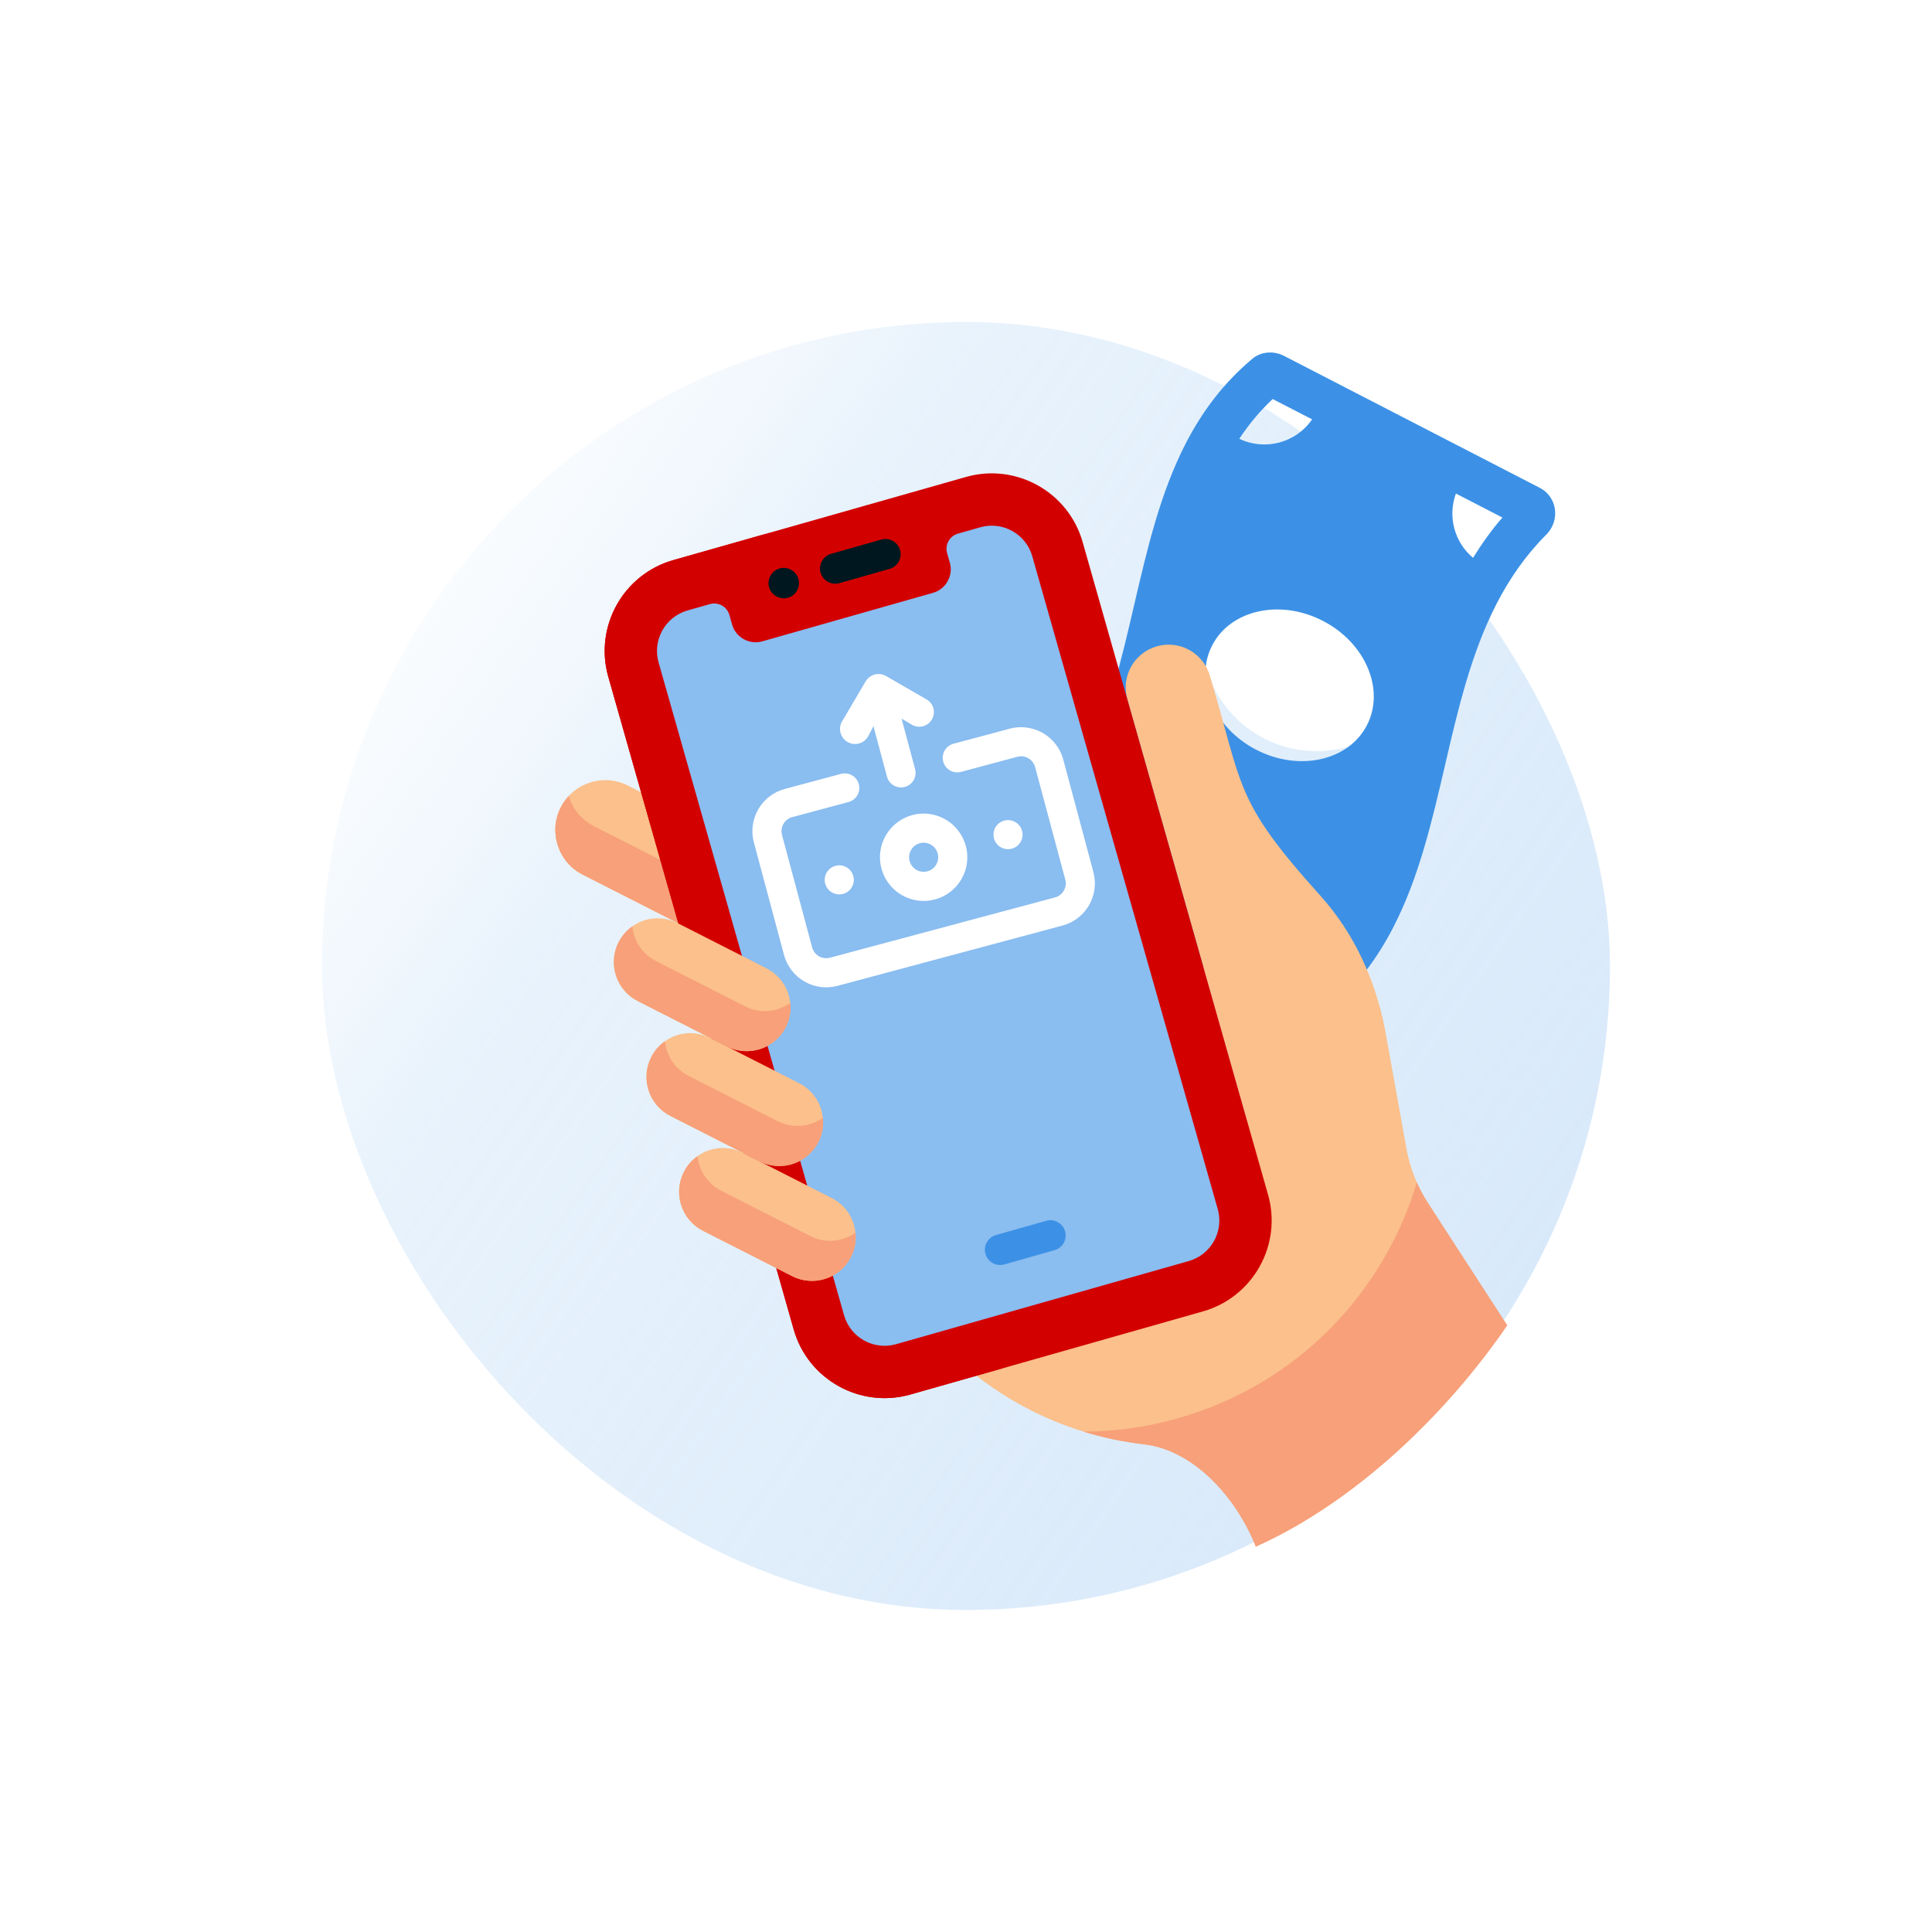
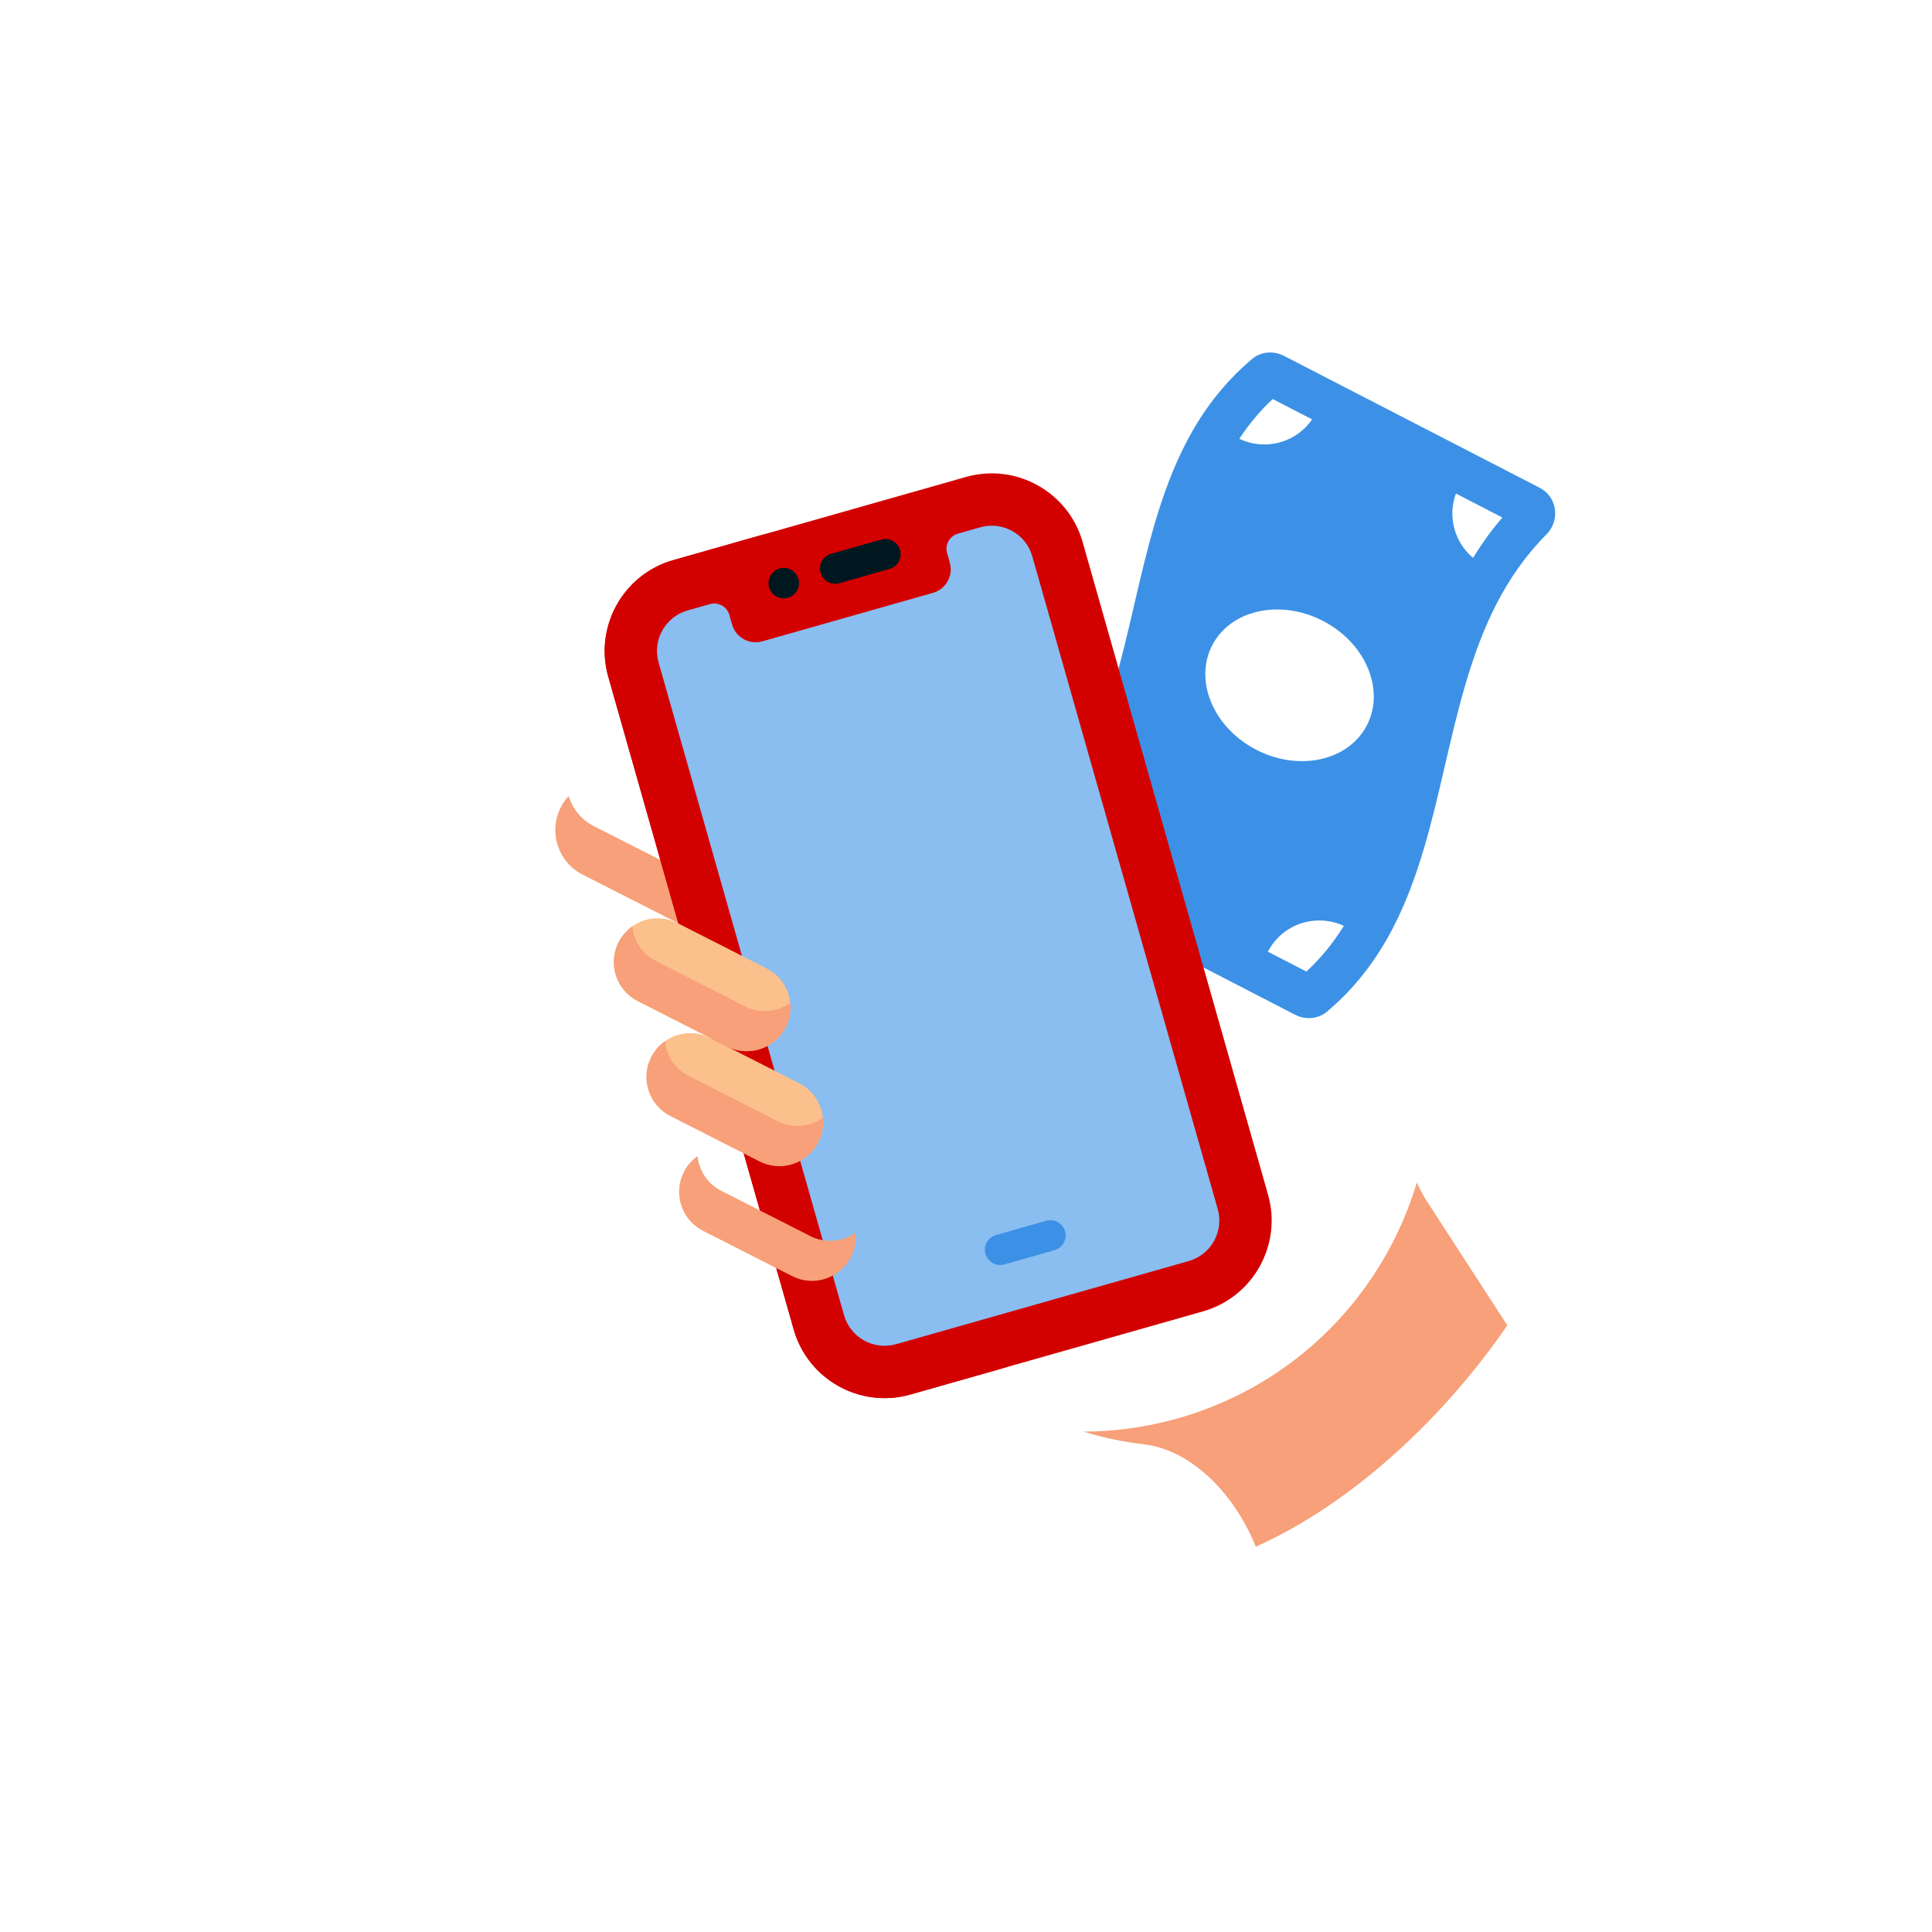
<svg xmlns="http://www.w3.org/2000/svg" width="96" height="96" viewBox="0 0 96 96" fill="none">
  <g filter="url(#filter0_d)">
    <rect x="76" y="72" width="64" height="64" rx="32" transform="rotate(180 76 72)" fill="white" />
-     <rect x="76" y="72" width="64" height="64" rx="32" transform="rotate(180 76 72)" fill="url(#paint0_linear)" />
    <circle cx="61.422" cy="23.615" r="5.709" transform="rotate(49.501 61.422 23.615)" fill="white" />
    <path d="M58.228 9.828C56.775 11.045 55.725 12.472 54.923 14.025C52.378 18.958 52.331 25.178 49.786 30.111C49.147 31.348 48.353 32.503 47.322 33.538C47.206 33.654 47.113 33.783 47.043 33.919C46.688 34.608 46.91 35.486 47.651 35.868L60.356 42.423C60.862 42.684 61.491 42.642 61.925 42.277C63.379 41.06 64.429 39.633 65.231 38.079C67.775 33.147 67.823 26.926 70.368 21.993C71.007 20.756 71.801 19.601 72.832 18.566C72.948 18.45 73.04 18.321 73.111 18.185C73.466 17.496 73.244 16.618 72.503 16.236L59.798 9.681C59.291 9.421 58.663 9.463 58.228 9.828ZM49.5 34.388C50.117 33.686 50.653 32.898 51.154 32.061C52.209 32.903 52.562 34.396 51.922 35.637L49.5 34.388ZM60.914 40.276L59 39.289C59.71 37.913 61.377 37.362 62.775 38.006C62.237 38.871 61.622 39.622 60.914 40.276ZM63.922 28.036C63.009 29.806 60.547 30.351 58.424 29.256C56.301 28.161 55.32 25.838 56.232 24.069C57.145 22.3 59.607 21.753 61.73 22.849C63.854 23.944 64.834 26.267 63.922 28.036ZM70.654 17.717C70.116 18.328 69.642 19.005 69.194 19.718C68.271 18.944 67.925 17.669 68.343 16.524L70.654 17.717ZM61.198 12.838C60.404 13.995 58.876 14.422 57.58 13.802C58.071 13.064 58.617 12.405 59.24 11.828L61.198 12.838Z" fill="#3C91E6" />
-     <path d="M66.832 51.581C66.386 50.84 66.072 50.028 65.904 49.179L64.814 43.122C64.33 40.663 63.28 38.361 61.602 36.499C57.276 31.701 57.789 31.131 56.12 25.583C55.798 24.449 54.618 23.792 53.485 24.114C52.352 24.436 51.694 25.615 52.016 26.749C52.224 27.481 57.9 47.458 57.877 47.38C57.971 47.709 58.026 48.039 58.047 48.366L58.878 51.291C59.585 53.78 58.135 56.38 55.646 57.087C53.993 57.557 48.294 59.176 44.415 60.278C46.824 62.19 49.721 63.4 52.786 63.76C52.805 63.762 52.824 63.764 52.843 63.767C55.397 64.082 57.541 65.791 58.474 68.153C63.604 65.965 67.762 62.291 70.579 57.796L66.832 51.581Z" fill="#FBC08B" />
-     <path d="M27.989 31.435L27.2 31.033C25.982 30.414 24.48 30.904 23.861 32.121C23.242 33.338 23.732 34.84 24.949 35.459L29.839 37.946L27.989 31.435L27.989 31.435Z" fill="#FBC08B" />
    <path d="M25.502 33.047C24.879 32.73 24.448 32.181 24.258 31.558C24.103 31.723 23.968 31.91 23.861 32.121C23.242 33.338 23.732 34.84 24.949 35.459L29.839 37.946L28.944 34.797L25.502 33.047Z" fill="#F7A079" />
    <path d="M43.999 15.7C42.443 16.142 30.999 19.393 29.456 19.831C26.967 20.538 25.518 23.139 26.225 25.628L35.439 58.062C36.146 60.55 38.746 62 41.235 61.293C43.509 60.647 53.497 57.809 55.778 57.161C58.267 56.454 59.717 53.854 59.009 51.365L49.795 18.931C49.088 16.442 46.488 14.993 43.999 15.7Z" fill="#D30000" />
    <path d="M40.261 56.691L31.047 24.257C30.34 21.768 31.79 19.168 34.278 18.461C31.979 19.114 30.031 19.668 29.456 19.831C26.967 20.538 25.518 23.138 26.225 25.627L35.439 58.061C36.146 60.55 38.746 62 41.235 61.293C42.065 61.057 43.922 60.529 46.057 59.923C43.568 60.63 40.968 59.18 40.261 56.691Z" fill="#D30000" />
    <path d="M56.508 52.076C56.824 53.188 56.179 54.345 55.067 54.661C53.528 55.098 42.081 58.35 40.525 58.792C39.413 59.108 38.256 58.463 37.94 57.351C37.649 56.327 29.022 25.961 28.725 24.917C28.41 23.805 29.055 22.648 30.166 22.332L31.276 22.017C31.692 21.899 32.124 22.141 32.243 22.557L32.378 23.034C32.56 23.675 33.234 24.05 33.875 23.869C35.62 23.372 40.617 21.953 42.363 21.457C43.003 21.275 43.379 20.602 43.197 19.961L43.061 19.483C42.943 19.067 43.184 18.634 43.6 18.516L44.709 18.201C45.821 17.885 46.978 18.53 47.294 19.642C49.278 26.623 54.66 45.568 56.508 52.076Z" fill="#8ABDF0" />
    <path d="M40.204 20.268L37.71 20.977C37.307 21.091 36.888 20.858 36.774 20.455C36.66 20.052 36.893 19.633 37.296 19.519L39.79 18.81C40.192 18.696 40.611 18.93 40.725 19.332C40.84 19.735 40.606 20.154 40.204 20.268Z" fill="#00171F" />
    <path d="M35.152 21.703C34.744 21.819 34.328 21.575 34.216 21.181C34.082 20.709 34.424 20.253 34.885 20.219C35.228 20.188 35.573 20.41 35.674 20.767C35.786 21.163 35.562 21.587 35.152 21.703Z" fill="#00171F" />
    <path d="M35.042 43.043C34.498 44.113 33.188 44.54 32.117 43.995L27.69 41.743C26.619 41.199 26.193 39.889 26.737 38.819C27.282 37.748 28.591 37.321 29.662 37.866L34.09 40.118C35.161 40.662 35.587 41.972 35.042 43.043Z" fill="#FBC08B" />
    <path d="M33.022 42.005L28.594 39.754C27.909 39.405 27.49 38.743 27.418 38.032C27.139 38.229 26.903 38.493 26.737 38.819C26.193 39.889 26.619 41.199 27.69 41.743L32.118 43.995C33.188 44.54 34.498 44.113 35.042 43.043C35.239 42.657 35.307 42.24 35.267 41.84C34.628 42.292 33.768 42.385 33.022 42.005Z" fill="#F7A079" />
    <path d="M36.664 48.75C36.119 49.821 34.81 50.247 33.739 49.702L29.311 47.45C28.241 46.906 27.814 45.596 28.359 44.526C28.903 43.455 30.213 43.028 31.284 43.573L35.711 45.825C36.782 46.369 37.209 47.679 36.664 48.75Z" fill="#FBC08B" />
    <path d="M34.643 47.713L30.216 45.461C29.531 45.113 29.111 44.451 29.039 43.739C28.761 43.936 28.524 44.201 28.359 44.526C27.814 45.597 28.241 46.906 29.311 47.451L33.739 49.703C34.81 50.248 36.119 49.821 36.664 48.75C36.86 48.364 36.928 47.948 36.888 47.547C36.25 47.999 35.389 48.092 34.643 47.713Z" fill="#F7A079" />
-     <path d="M38.285 54.457C37.741 55.528 36.431 55.955 35.361 55.41L30.933 53.158C29.862 52.614 29.436 51.304 29.98 50.233C30.525 49.163 31.834 48.736 32.905 49.281L37.333 51.532C38.404 52.077 38.83 53.387 38.285 54.457Z" fill="#FBC08B" />
    <path d="M36.265 53.42L31.837 51.169C31.152 50.82 30.733 50.158 30.66 49.447C30.382 49.644 30.146 49.908 29.98 50.234C29.436 51.304 29.862 52.614 30.933 53.159L35.361 55.41C36.431 55.955 37.741 55.528 38.285 54.458C38.482 54.072 38.55 53.656 38.509 53.255C37.871 53.707 37.011 53.8 36.265 53.42Z" fill="#F7A079" />
    <path d="M66.402 50.754C64.767 56.238 60.451 60.795 54.538 62.474C52.971 62.919 51.394 63.133 49.841 63.137C50.797 63.432 51.782 63.642 52.785 63.76C52.804 63.763 52.823 63.765 52.842 63.767C55.397 64.082 57.465 66.494 58.398 68.856C63.269 66.677 67.807 62.363 70.898 57.856L66.832 51.582C66.671 51.314 66.528 51.038 66.402 50.754Z" fill="#F7A079" />
    <path d="M48.4 54.12L45.904 54.829C45.501 54.943 45.081 54.709 44.967 54.306C44.852 53.903 45.086 53.484 45.489 53.369L47.986 52.66C48.389 52.546 48.808 52.779 48.923 53.182C49.037 53.586 48.803 54.005 48.4 54.12Z" fill="#3C91E6" />
-     <path d="M39.134 28.596L39.401 28.083L40.073 30.591C40.123 30.776 40.244 30.934 40.41 31.03C40.576 31.126 40.774 31.152 40.959 31.103C41.144 31.053 41.302 30.932 41.398 30.766C41.494 30.599 41.52 30.402 41.471 30.217L40.798 27.708L41.279 27.991C41.361 28.046 41.454 28.083 41.552 28.1C41.649 28.118 41.749 28.115 41.846 28.092C41.942 28.069 42.033 28.026 42.112 27.967C42.191 27.907 42.257 27.832 42.306 27.746C42.354 27.663 42.386 27.572 42.398 27.478C42.411 27.383 42.405 27.287 42.38 27.195C42.355 27.102 42.313 27.016 42.254 26.94C42.196 26.864 42.123 26.801 42.041 26.754L40.011 25.582C39.928 25.537 39.836 25.508 39.742 25.497C39.553 25.473 39.362 25.524 39.211 25.64C39.134 25.696 39.069 25.767 39.019 25.848L37.84 27.849C37.741 28.021 37.715 28.225 37.766 28.416C37.817 28.607 37.942 28.77 38.114 28.869C38.285 28.968 38.489 28.995 38.681 28.944C38.872 28.893 39.035 28.768 39.134 28.596ZM41.333 32.5C40.919 32.611 40.547 32.843 40.264 33.166C39.98 33.488 39.8 33.888 39.743 34.313C39.687 34.739 39.759 35.171 39.949 35.556C40.139 35.941 40.438 36.261 40.81 36.476C41.182 36.691 41.609 36.79 42.037 36.762C42.465 36.734 42.876 36.58 43.216 36.318C43.557 36.057 43.812 35.701 43.95 35.294C44.088 34.888 44.102 34.449 43.991 34.035C43.842 33.479 43.479 33.005 42.98 32.717C42.482 32.429 41.889 32.351 41.333 32.5ZM42.082 35.295C41.944 35.332 41.798 35.328 41.663 35.282C41.527 35.236 41.408 35.15 41.321 35.037C41.234 34.923 41.183 34.787 41.173 34.644C41.164 34.501 41.197 34.359 41.269 34.235C41.34 34.111 41.447 34.011 41.575 33.948C41.703 33.884 41.848 33.861 41.99 33.879C42.131 33.898 42.264 33.958 42.372 34.053C42.48 34.147 42.557 34.271 42.594 34.409C42.644 34.595 42.618 34.792 42.522 34.958C42.426 35.124 42.268 35.246 42.082 35.295ZM37.004 35.907C37.041 36.045 37.118 36.169 37.226 36.264C37.333 36.358 37.466 36.419 37.608 36.437C37.75 36.456 37.894 36.432 38.023 36.369C38.151 36.306 38.258 36.206 38.329 36.082C38.401 35.958 38.434 35.815 38.424 35.673C38.415 35.53 38.364 35.393 38.276 35.279C38.189 35.166 38.071 35.081 37.935 35.035C37.8 34.989 37.654 34.984 37.515 35.021C37.33 35.071 37.172 35.192 37.076 35.358C36.98 35.524 36.954 35.722 37.004 35.907ZM46.786 33.286C46.749 33.148 46.672 33.024 46.565 32.929C46.457 32.835 46.324 32.775 46.182 32.756C46.04 32.737 45.896 32.761 45.768 32.824C45.639 32.888 45.533 32.987 45.461 33.111C45.39 33.235 45.356 33.378 45.366 33.52C45.375 33.663 45.427 33.8 45.514 33.913C45.601 34.027 45.72 34.112 45.855 34.158C45.991 34.204 46.137 34.209 46.275 34.172C46.46 34.122 46.618 34.001 46.714 33.835C46.81 33.669 46.836 33.471 46.786 33.286ZM46.175 28.207L43.38 28.956C43.194 29.006 43.036 29.127 42.94 29.293C42.844 29.459 42.818 29.657 42.868 29.842C42.918 30.028 43.039 30.186 43.205 30.282C43.371 30.378 43.569 30.404 43.754 30.354L46.549 29.605C46.734 29.555 46.932 29.581 47.098 29.677C47.264 29.773 47.385 29.931 47.435 30.116L48.933 35.706C48.983 35.892 48.957 36.089 48.861 36.255C48.765 36.422 48.607 36.543 48.421 36.593L37.241 39.588C37.056 39.638 36.858 39.612 36.692 39.516C36.526 39.42 36.405 39.262 36.355 39.077L34.857 33.487C34.808 33.301 34.834 33.104 34.93 32.938C35.026 32.772 35.184 32.65 35.369 32.601L38.164 31.852C38.349 31.802 38.507 31.681 38.603 31.515C38.699 31.348 38.725 31.151 38.675 30.966C38.626 30.78 38.505 30.622 38.338 30.526C38.172 30.43 37.975 30.404 37.789 30.454L34.994 31.203C34.438 31.352 33.964 31.716 33.677 32.214C33.389 32.713 33.311 33.305 33.46 33.861L34.958 39.451C35.107 40.007 35.47 40.481 35.969 40.769C36.467 41.057 37.06 41.135 37.616 40.986L48.796 37.99C49.352 37.841 49.826 37.477 50.114 36.979C50.401 36.48 50.479 35.888 50.33 35.332L48.833 29.742C48.684 29.186 48.32 28.712 47.821 28.424C47.323 28.136 46.731 28.058 46.175 28.207Z" fill="white" />
  </g>
  <defs>
    <filter id="filter0_d" x="0" y="0" width="96" height="96" filterUnits="userSpaceOnUse" color-interpolation-filters="sRGB">
      <feFlood flood-opacity="0" result="BackgroundImageFix" />
      <feColorMatrix in="SourceAlpha" type="matrix" values="0 0 0 0 0 0 0 0 0 0 0 0 0 0 0 0 0 0 127 0" />
      <feOffset dx="4" dy="8" />
      <feGaussianBlur stdDeviation="8" />
      <feColorMatrix type="matrix" values="0 0 0 0 0.518 0 0 0 0 0.498 0 0 0 0 0.51 0 0 0 0.08 0" />
      <feBlend mode="normal" in2="BackgroundImageFix" result="effect1_dropShadow" />
      <feBlend mode="normal" in="SourceGraphic" in2="effect1_dropShadow" result="shape" />
    </filter>
    <linearGradient id="paint0_linear" x1="80.013" y1="86.92" x2="138.559" y2="127.666" gradientUnits="userSpaceOnUse">
      <stop offset="0" stop-color="#D8E9FA" />
      <stop offset="0.708" stop-color="#E2EFFB" stop-opacity="0.8" />
      <stop offset="1" stop-color="#EBF4FC" stop-opacity="0" />
    </linearGradient>
  </defs>
</svg>